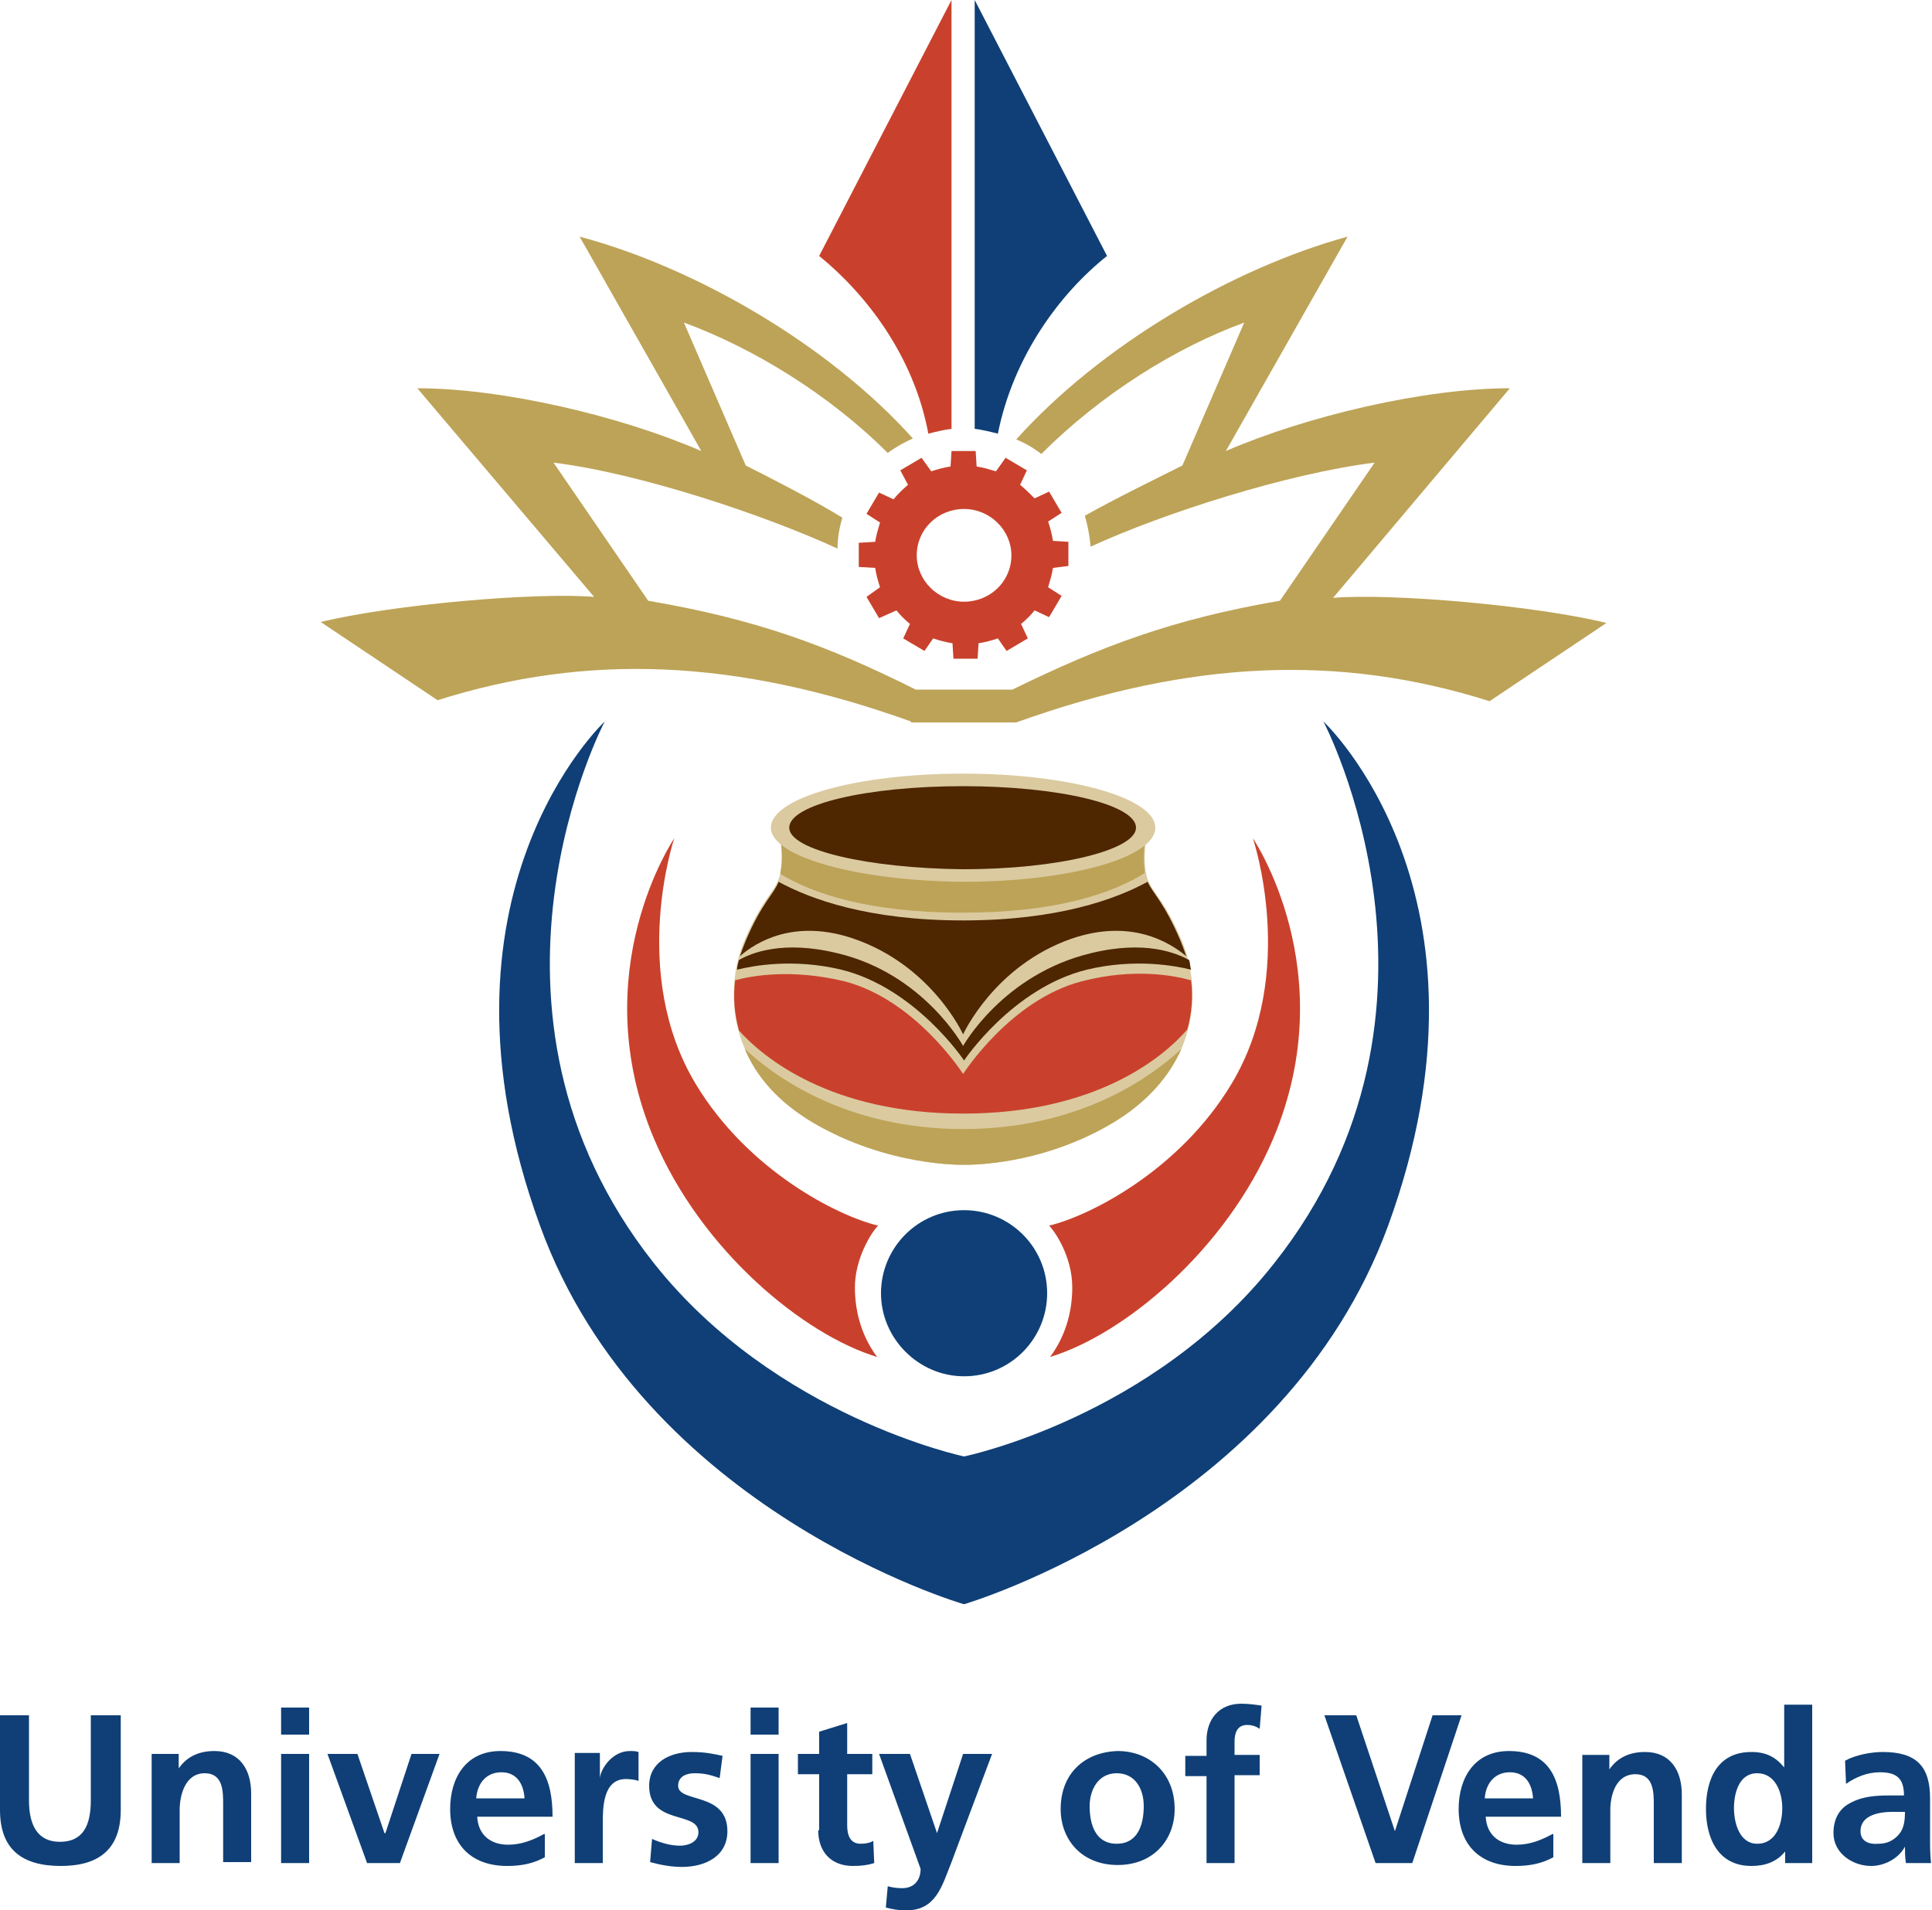
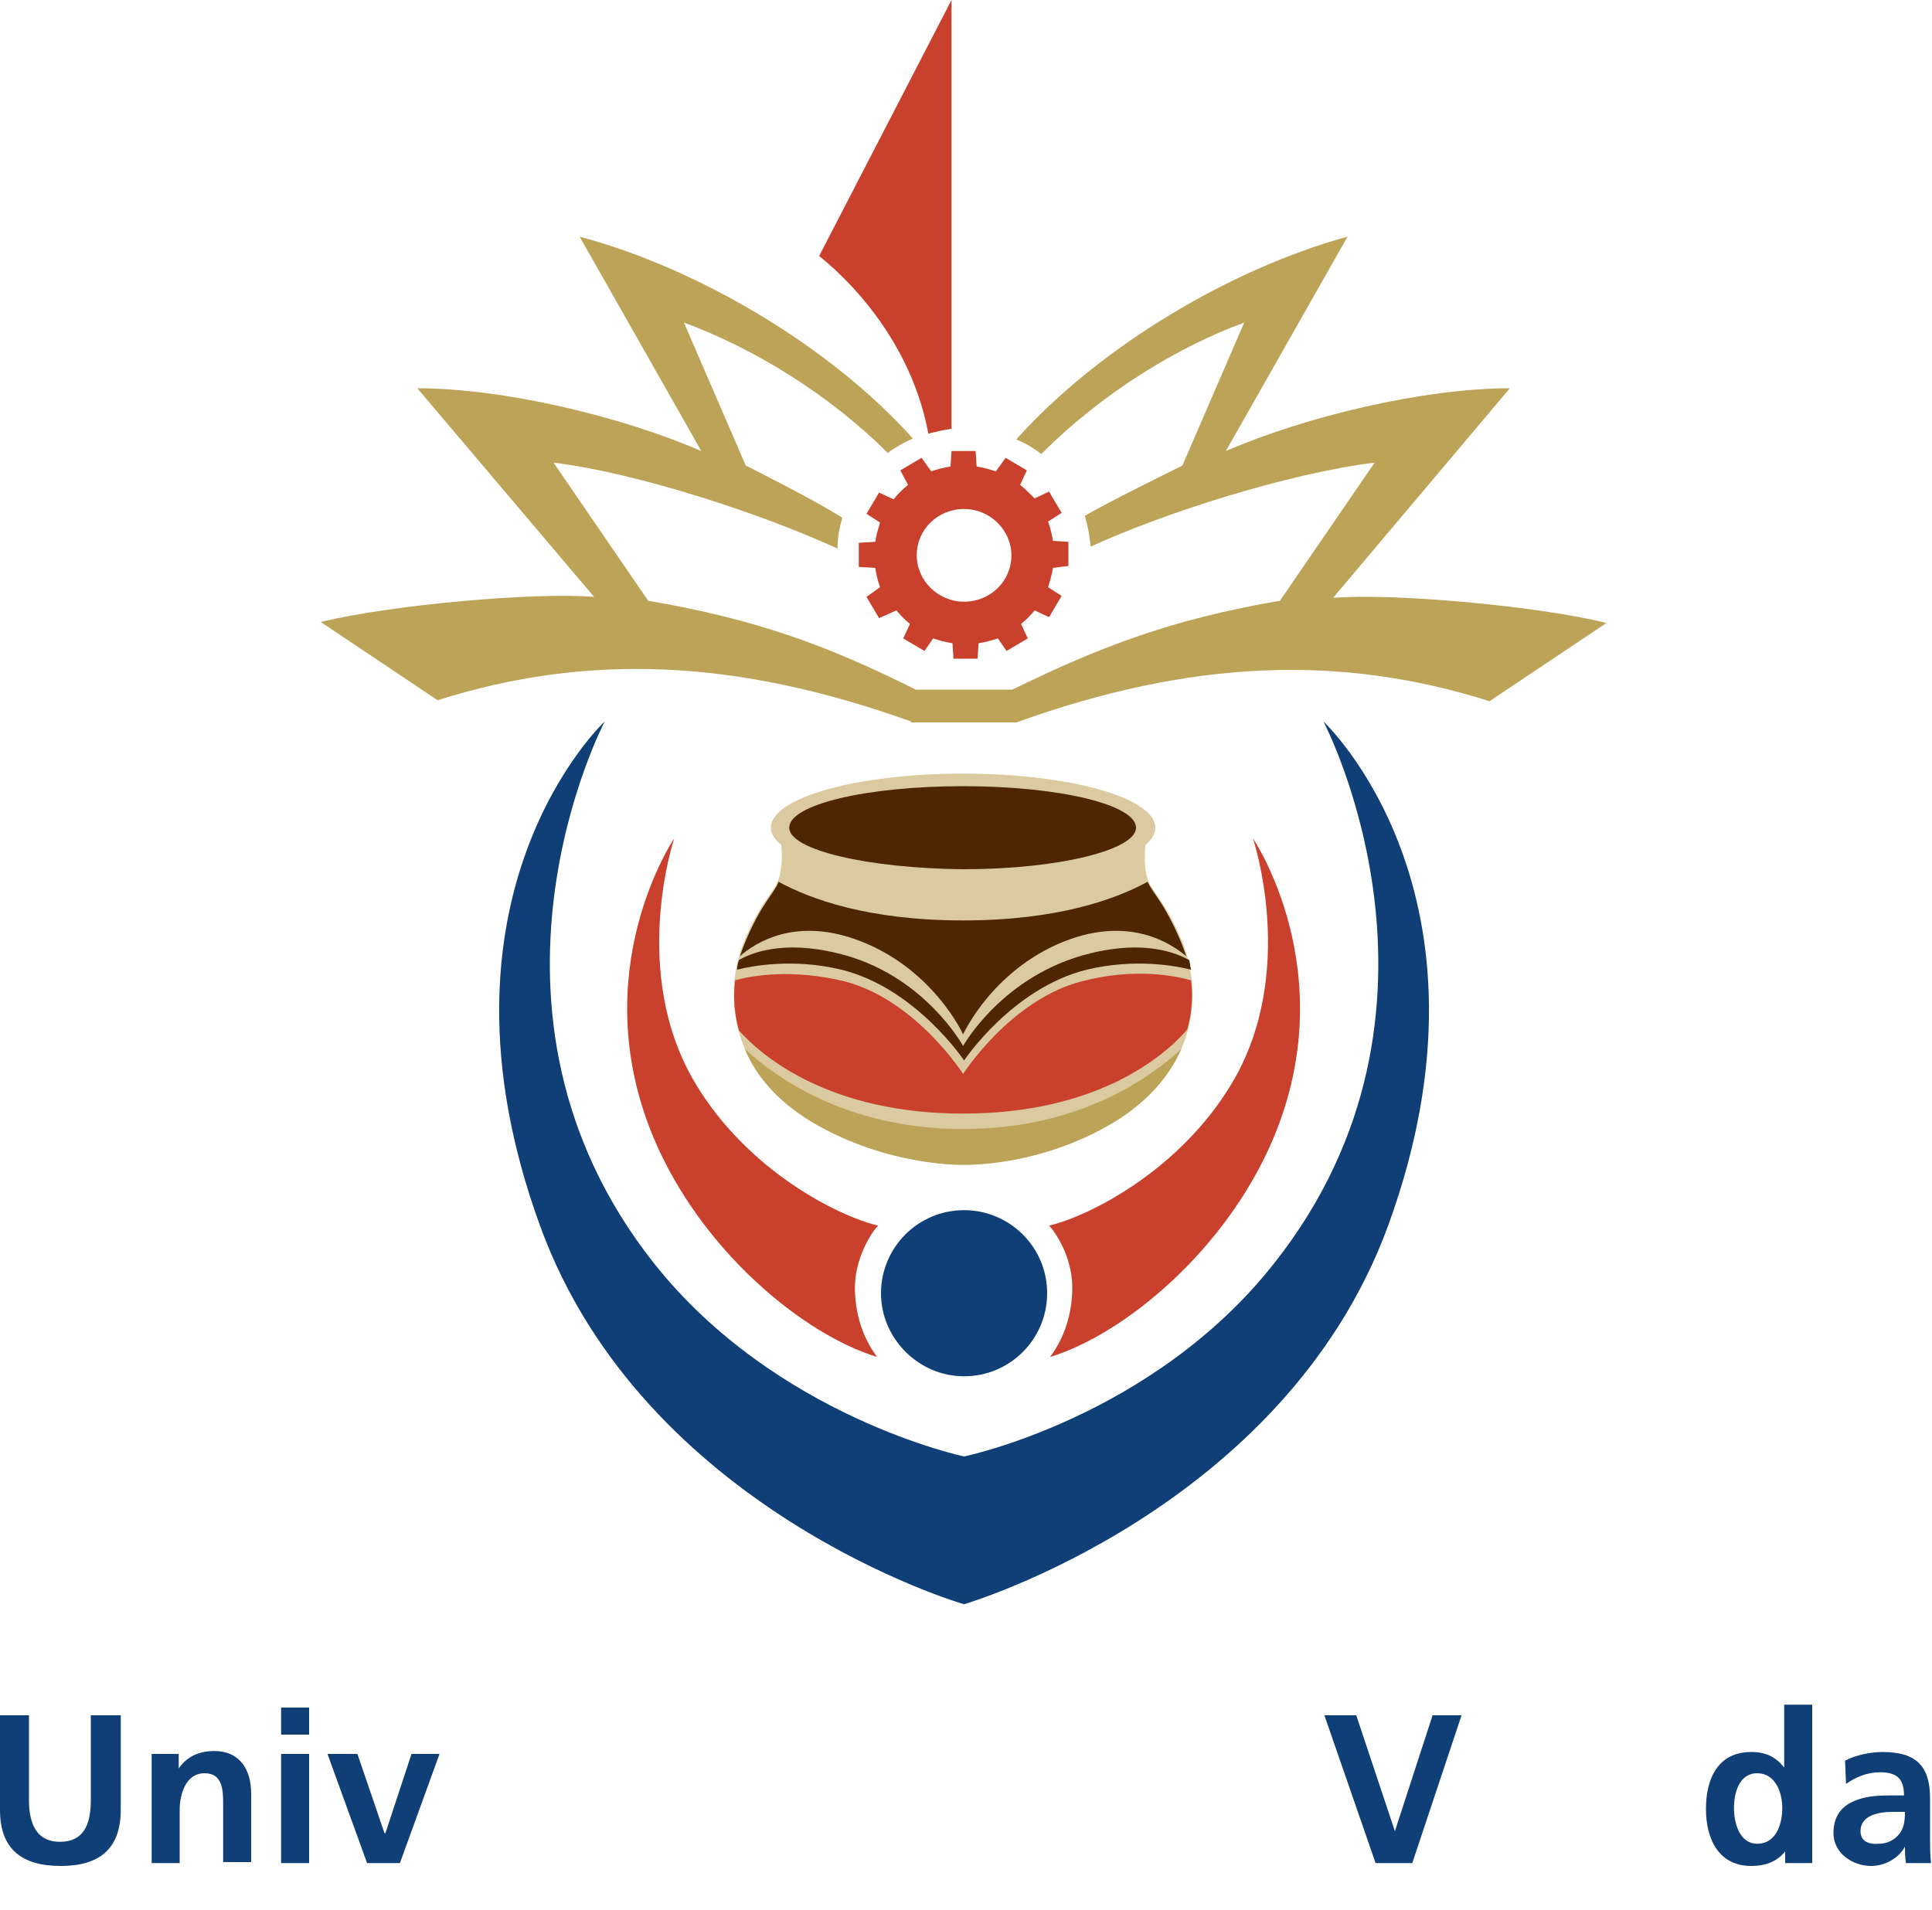
<svg xmlns="http://www.w3.org/2000/svg" height="197.8" enable-background="new 0 0 200 197.8" version="1.1" viewBox="0 0 200 197.8" wide="200" xml:space="preserve">
  <path d="m80.6 85.9s0.6 2.2 0.2 4.3c-0.3 2.1-1.6 2.2-3.7 7.1s-2.1 13.4 7 18.9c7.8 4.6 15.6 4.4 15.6 4.4s7.8 0.2 15.6-4.4c9.1-5.5 9.1-14 7-18.9s-3.4-5-3.7-7.1 0.2-4.3 0.2-4.3h-38.2z" fill="#DBCAA0" />
-   <path d="m99.6 94.5c9.8 0 15.5-2 18.9-4.1v-0.1c-0.3-2.1 0.2-4.3 0.2-4.3h-38.1s0.6 2.2 0.2 4.3v0.2c3.3 2 9.1 4 18.8 4" fill="#BDA357" />
  <path d="m99.7 107.1s-3.2-7.1-11.3-9.9c-6.1-2.1-10.1 0.3-11.8 1.8 0.2-0.6 0.4-1.1 0.6-1.6 1.7-4 2.9-4.8 3.4-6.1 3.3 1.8 9.3 4 19.1 4s15.8-2.2 19.1-4c0.6 1.3 1.7 2.1 3.4 6.1 0.2 0.5 0.4 1 0.6 1.6-1.8-1.5-5.8-3.9-11.9-1.8-8 2.8-11.2 9.9-11.2 9.9" fill="#4E2600" />
  <path d="m99.7 115.3c-13.7 0-20.7-5.8-23.2-8.6-0.5-1.8-0.6-3.5-0.4-5.2 1.8-0.5 5.9-1.2 11.3 0.1 7.4 1.9 12.3 9.6 12.3 9.6s4.9-7.7 12.3-9.6c5.4-1.4 9.5-0.6 11.3-0.1 0.2 1.6 0.1 3.4-0.4 5.1-2.5 2.9-9.5 8.7-23.2 8.7" fill="#C9412C" />
  <path d="m77.1 108.6c2.9 2.7 10.3 8.3 22.6 8.3s19.7-5.6 22.6-8.3c-1.2 2.7-3.4 5.4-7 7.6-7.8 4.7-15.6 4.4-15.6 4.4s-7.8 0.2-15.6-4.4c-3.7-2.2-5.9-4.9-7-7.6" fill="#BDA357" />
  <path d="m99.7 108.3s-4.1-7.5-13-9.6c-5.7-1.4-9 0-10.2 0.7-0.1 0.3-0.2 0.7-0.2 1 1.6-0.4 5.8-1.2 10.8 0 7.7 1.9 12.7 9.4 12.7 9.4s5-7.5 12.7-9.4c5-1.2 9.2-0.4 10.8 0-0.1-0.3-0.1-0.7-0.2-1-1.3-0.7-4.5-2.1-10.2-0.7-9.1 2.2-13.2 9.6-13.2 9.6" fill="#4E2600" />
  <path d="m79.8 85.7c0-3.1 8.9-5.6 19.9-5.6s19.9 2.5 19.9 5.6-8.9 5.6-19.9 5.6c-11-0.1-19.9-2.6-19.9-5.6" fill="#DBCAA0" />
  <path d="m81.7 85.7c0-2.4 8-4.3 18-4.3 9.9 0 17.9 1.9 17.9 4.3 0 2.3-8 4.3-17.9 4.3-9.9-0.1-18-2-18-4.3" fill="#4E2600" />
  <path d="m91.2 133.9c0-4.7 3.8-8.6 8.6-8.6 4.7 0 8.6 3.8 8.6 8.6 0 4.7-3.8 8.6-8.6 8.6-4.7 0-8.6-3.9-8.6-8.6" fill="#0F3F76" />
  <path d="m72 112.2c5.4 9 14.7 13.7 18.9 14.7-0.7 0.7-2.4 3.4-2.4 6.4 0 2.7 0.8 5.2 2.3 7.2-7.6-2.3-18.2-11-23.1-22.6-7.3-17.3 2.1-31.1 2.1-31.1s-4.7 13.9 2.2 25.4" fill="#C9412C" />
  <path d="m127.5 112.2c-5.4 9-14.7 13.7-18.9 14.7 0.6 0.6 2.4 3.2 2.4 6.4 0 2.7-0.8 5.2-2.3 7.2 7.6-2.3 18.2-11 23.1-22.6 7.3-17.3-2.1-31.1-2.1-31.1s4.7 13.9-2.2 25.4" fill="#C9412C" />
  <path d="m94.9 57.5c0-2.7 2.2-4.8 4.9-4.8s4.9 2.2 4.9 4.8c0 2.7-2.2 4.8-4.9 4.8s-4.9-2.2-4.9-4.8m-1.7-8.8 2.2-1.3 1 1.4c0.6-0.2 1.3-0.4 2-0.5l0.1-1.6h2.5l0.1 1.6c0.7 0.1 1.3 0.3 2 0.5l1-1.4 2.2 1.3-0.7 1.5c0.5 0.4 1 0.9 1.5 1.4l1.5-0.7 1.3 2.2-1.4 0.9c0.2 0.6 0.4 1.3 0.5 2l1.6 0.1v2.5l-1.6 0.2c-0.1 0.7-0.3 1.3-0.5 2l1.4 0.9-1.3 2.2-1.5-0.7c-0.4 0.5-0.9 1-1.4 1.4l0.7 1.5-2.2 1.3-0.9-1.3c-0.6 0.2-1.3 0.4-2 0.5l-0.1 1.6h-2.5l-0.1-1.6c-0.7-0.1-1.4-0.3-2-0.5l-0.9 1.3-2.2-1.3 0.7-1.5c-0.5-0.4-1-0.9-1.4-1.4l-1.8 0.8-1.3-2.2 1.4-1c-0.2-0.6-0.4-1.3-0.5-2l-1.7-0.1v-2.5l1.7-0.1c0.1-0.7 0.3-1.3 0.5-2l-1.4-0.9 1.3-2.2 1.5 0.7c0.4-0.5 0.9-1 1.5-1.5l-0.8-1.5z" clip-rule="evenodd" fill="#C9412C" fill-rule="evenodd" />
  <path d="m99.8 166.1c-0.1 0-33.2-9.7-43.9-39.2-12.5-34.3 6.7-52.2 6.7-52.2s-15.7 29.8 5.1 56.1c12.6 15.9 32.1 20 32.1 20s19.5-4 32.1-20c20.8-26.3 5.1-56.1 5.1-56.1s19.2 17.9 6.7 52.2c-10.8 29.5-43.9 39.2-43.9 39.2" fill="#0F3F76" />
  <path d="m96.1 44.9c-1.5-8.1-6.5-14.5-11.3-18.4l13.7-26.5v44.4c-0.8 0.1-1.6 0.3-2.4 0.5" fill="#C9412C" />
-   <path d="m100.9 44.4v-44.4l13.7 26.5c-4.9 3.9-9.7 10.4-11.3 18.4-0.8-0.2-1.6-0.4-2.4-0.5" fill="#0F3F76" />
  <path d="m94.3 74.7c-18.1-6.5-33.5-7.1-49-2.2l-12.1-8.1c7.4-1.8 22.2-3.1 28.3-2.6l-18.3-21.6c8.9 0 21.1 2.9 29.4 6.5l-12.6-22.2c12 3.2 25.8 11.2 34.5 20.9-0.9 0.4-1.8 0.9-2.6 1.5-6.1-6.1-14-10.9-21.1-13.5l6.4 14.8c2.2 1.1 7.1 3.6 10 5.4-0.3 1-0.5 2.1-0.5 3.2-7.6-3.5-20.5-7.8-29.4-8.9l9.8 14.3c11.1 1.9 18.5 4.6 27.7 9.2h10c9.2-4.5 16.6-7.3 27.7-9.2l9.8-14.3c-8.9 1.1-21.8 5.2-29.4 8.7-0.1-1.1-0.3-2.2-0.6-3.2 3-1.7 7.9-4.1 10.1-5.2l6.4-14.8c-7.1 2.6-14.8 7.4-21 13.6-0.8-0.6-1.6-1.1-2.6-1.5 8.7-9.7 22.3-17.7 34.3-21l-12.6 22.2c8.3-3.6 20.5-6.5 29.4-6.5l-18.3 21.7c6.1-0.5 21 0.8 28.3 2.6l-12.1 8.1c-15.5-4.9-30.9-4.3-49 2.2h-10.9z" fill="#BDA357" />
  <path d="m29.1 179.6h2.9v-2.8h-2.9v2.8zm0 13.3h2.9v-11.3h-2.9v11.3zm-13.4 0h2.9v-5.5c0-1.4 0.5-3.8 2.6-3.8 1.9 0 1.9 1.9 1.9 3.2v6h2.9v-7.1c0-2.5-1.2-4.4-3.8-4.4-1.5 0-2.8 0.5-3.7 1.8v-1.5h-2.8v11.3zm-15.7-5.5c0 4.1 2.3 5.8 6.3 5.8 3.9 0 6.2-1.7 6.2-5.8v-9.8h-3.1v8.8c0 2.6-0.8 4.3-3.2 4.3-2.3 0-3.2-1.7-3.2-4.3v-8.8h-3v9.8z" fill="#0F3F76" />
  <polygon points="38 192.9 41.4 192.9 45.5 181.6 42.6 181.6 39.9 189.8 39.8 189.8 37 181.6 33.9 181.6" fill="#0F3F76" />
-   <path d="m124.9 192.9h2.9v-9.1h2.6v-2.1h-2.6v-1.4c0-0.9 0.3-1.7 1.3-1.7 0.6 0 1 0.2 1.3 0.4l0.2-2.4c-0.6-0.1-1.4-0.2-2.1-0.2-2.3 0-3.6 1.6-3.6 3.8v1.6h-2.2v2.1h2.2v9zm-12.1-5.9c0-1.7 0.9-3.4 2.8-3.4s2.8 1.6 2.8 3.4c0 1.9-0.6 3.9-2.8 3.9s-2.8-2-2.8-3.9m-3 0.3c0 3.2 2.2 5.8 5.9 5.8s5.9-2.6 5.9-5.8c0-3.7-2.6-6-5.9-6-3.4 0.1-5.9 2.3-5.9 6m-15.6-5.7h-3.2l4.3 11.9c0 1.2-0.7 2-1.9 2-0.7 0-1.1-0.1-1.5-0.2l-0.2 2.2c0.7 0.2 1.4 0.3 2.1 0.3 3.1 0 3.7-2.5 4.7-5l4.2-11.2h-3l-2.7 8.2-2.8-8.2zm-9.5 7.9c0 2.2 1.3 3.7 3.6 3.7 0.9 0 1.6-0.1 2.2-0.3l-0.1-2.3c-0.3 0.2-0.8 0.3-1.3 0.3-1.1 0-1.4-0.9-1.4-1.9v-5.3h2.6v-2.1h-2.6v-3.2l-2.9 0.9v2.3h-2.2v2.1h2.2v5.8zm-7-9.9h2.9v-2.8h-2.9v2.8zm0 13.3h2.9v-11.3h-2.9v11.3zm-2.9-11.1c-0.9-0.2-1.8-0.4-3.2-0.4-2.3 0-4.4 1.1-4.4 3.5 0 4.1 5.1 2.6 5.1 4.8 0 1.1-1.2 1.4-1.9 1.4-1 0-2-0.3-2.9-0.7l-0.2 2.4c1.1 0.3 2.2 0.5 3.3 0.5 2.4 0 4.7-1.1 4.7-3.7 0-4.1-5.1-2.9-5.1-4.7 0-1 0.9-1.3 1.7-1.3 1.1 0 1.7 0.2 2.6 0.5l0.3-2.3zm-15.3 11.1h2.9v-4.1c0-1.6 0-4.6 2.4-4.6 0.5 0 1.1 0.1 1.3 0.2v-3c-0.3-0.1-0.6-0.1-0.9-0.1-1.8 0-3 1.8-3.1 2.8v-2.6h-2.6v11.4zm-3.2-3c-1.1 0.6-2.3 1.1-3.7 1.1-1.8 0-3.1-1-3.2-2.9h7.8c0-3.9-1.2-6.8-5.4-6.8-3.5 0-5.2 2.7-5.2 6 0 3.7 2.2 5.9 5.9 5.9 1.6 0 2.8-0.3 3.9-0.9v-2.4zm-7-3.7c0.1-1.5 1-2.7 2.6-2.7s2.3 1.2 2.4 2.7h-5z" fill="#0F3F76" />
  <polygon points="142.4 192.9 146.2 192.9 151.3 177.6 148.3 177.6 144.4 189.6 144.4 189.6 140.4 177.6 137.1 177.6" fill="#0F3F76" />
-   <path d="m163.8 192.9h2.9v-5.5c0-1.4 0.5-3.7 2.6-3.7 1.9 0 1.9 1.9 1.9 3.2v6h2.9v-7.1c0-2.5-1.2-4.4-3.8-4.4-1.5 0-2.8 0.5-3.7 1.8v-1.5h-2.8v11.2zm-3.1-3c-1.1 0.6-2.3 1.1-3.7 1.1-1.8 0-3.1-1-3.2-2.9h7.8c0-3.9-1.2-6.8-5.4-6.8-3.5 0-5.2 2.7-5.2 6 0 3.7 2.2 5.9 5.9 5.9 1.6 0 2.8-0.3 3.9-0.9v-2.4zm-7-3.7c0.1-1.5 1-2.7 2.6-2.7s2.3 1.2 2.4 2.7h-5z" fill="#0F3F76" />
  <path d="m184.7 192.9h2.9v-16.4h-2.9v6.5c-0.9-1.1-1.9-1.6-3.4-1.6-3.5 0-4.7 2.8-4.7 5.9s1.3 5.9 4.7 5.9c1.4 0 2.6-0.4 3.5-1.5v1.2zm-5.2-5.7c0-1.5 0.5-3.6 2.4-3.6s2.6 2 2.6 3.6-0.6 3.7-2.6 3.7c-1.8 0-2.4-2.1-2.4-3.7" fill="#0F3F76" />
  <path d="m192.6 189.6c0-1.7 2-2 3.3-2h1.3c0 0.9-0.1 1.7-0.6 2.3s-1.2 1-2.1 1c-1.1 0.1-1.9-0.3-1.9-1.3m-1.5-4.9c1-0.7 2.2-1.2 3.5-1.2 1.7 0 2.5 0.6 2.5 2.4h-1.6c-1.2 0-2.7 0.1-3.8 0.7-1.1 0.5-1.9 1.5-1.9 3.2 0 2.1 2 3.4 3.9 3.4 1.3 0 2.8-0.7 3.5-2 0 0.4 0 1.1 0.1 1.7h2.6c-0.1-0.9-0.1-1.7-0.1-2.5v-2.8-1.4c0-3.3-1.4-4.8-4.9-4.8-1.2 0-2.8 0.3-3.9 0.9l0.1 2.4z" fill="#0F3F76" />
</svg>